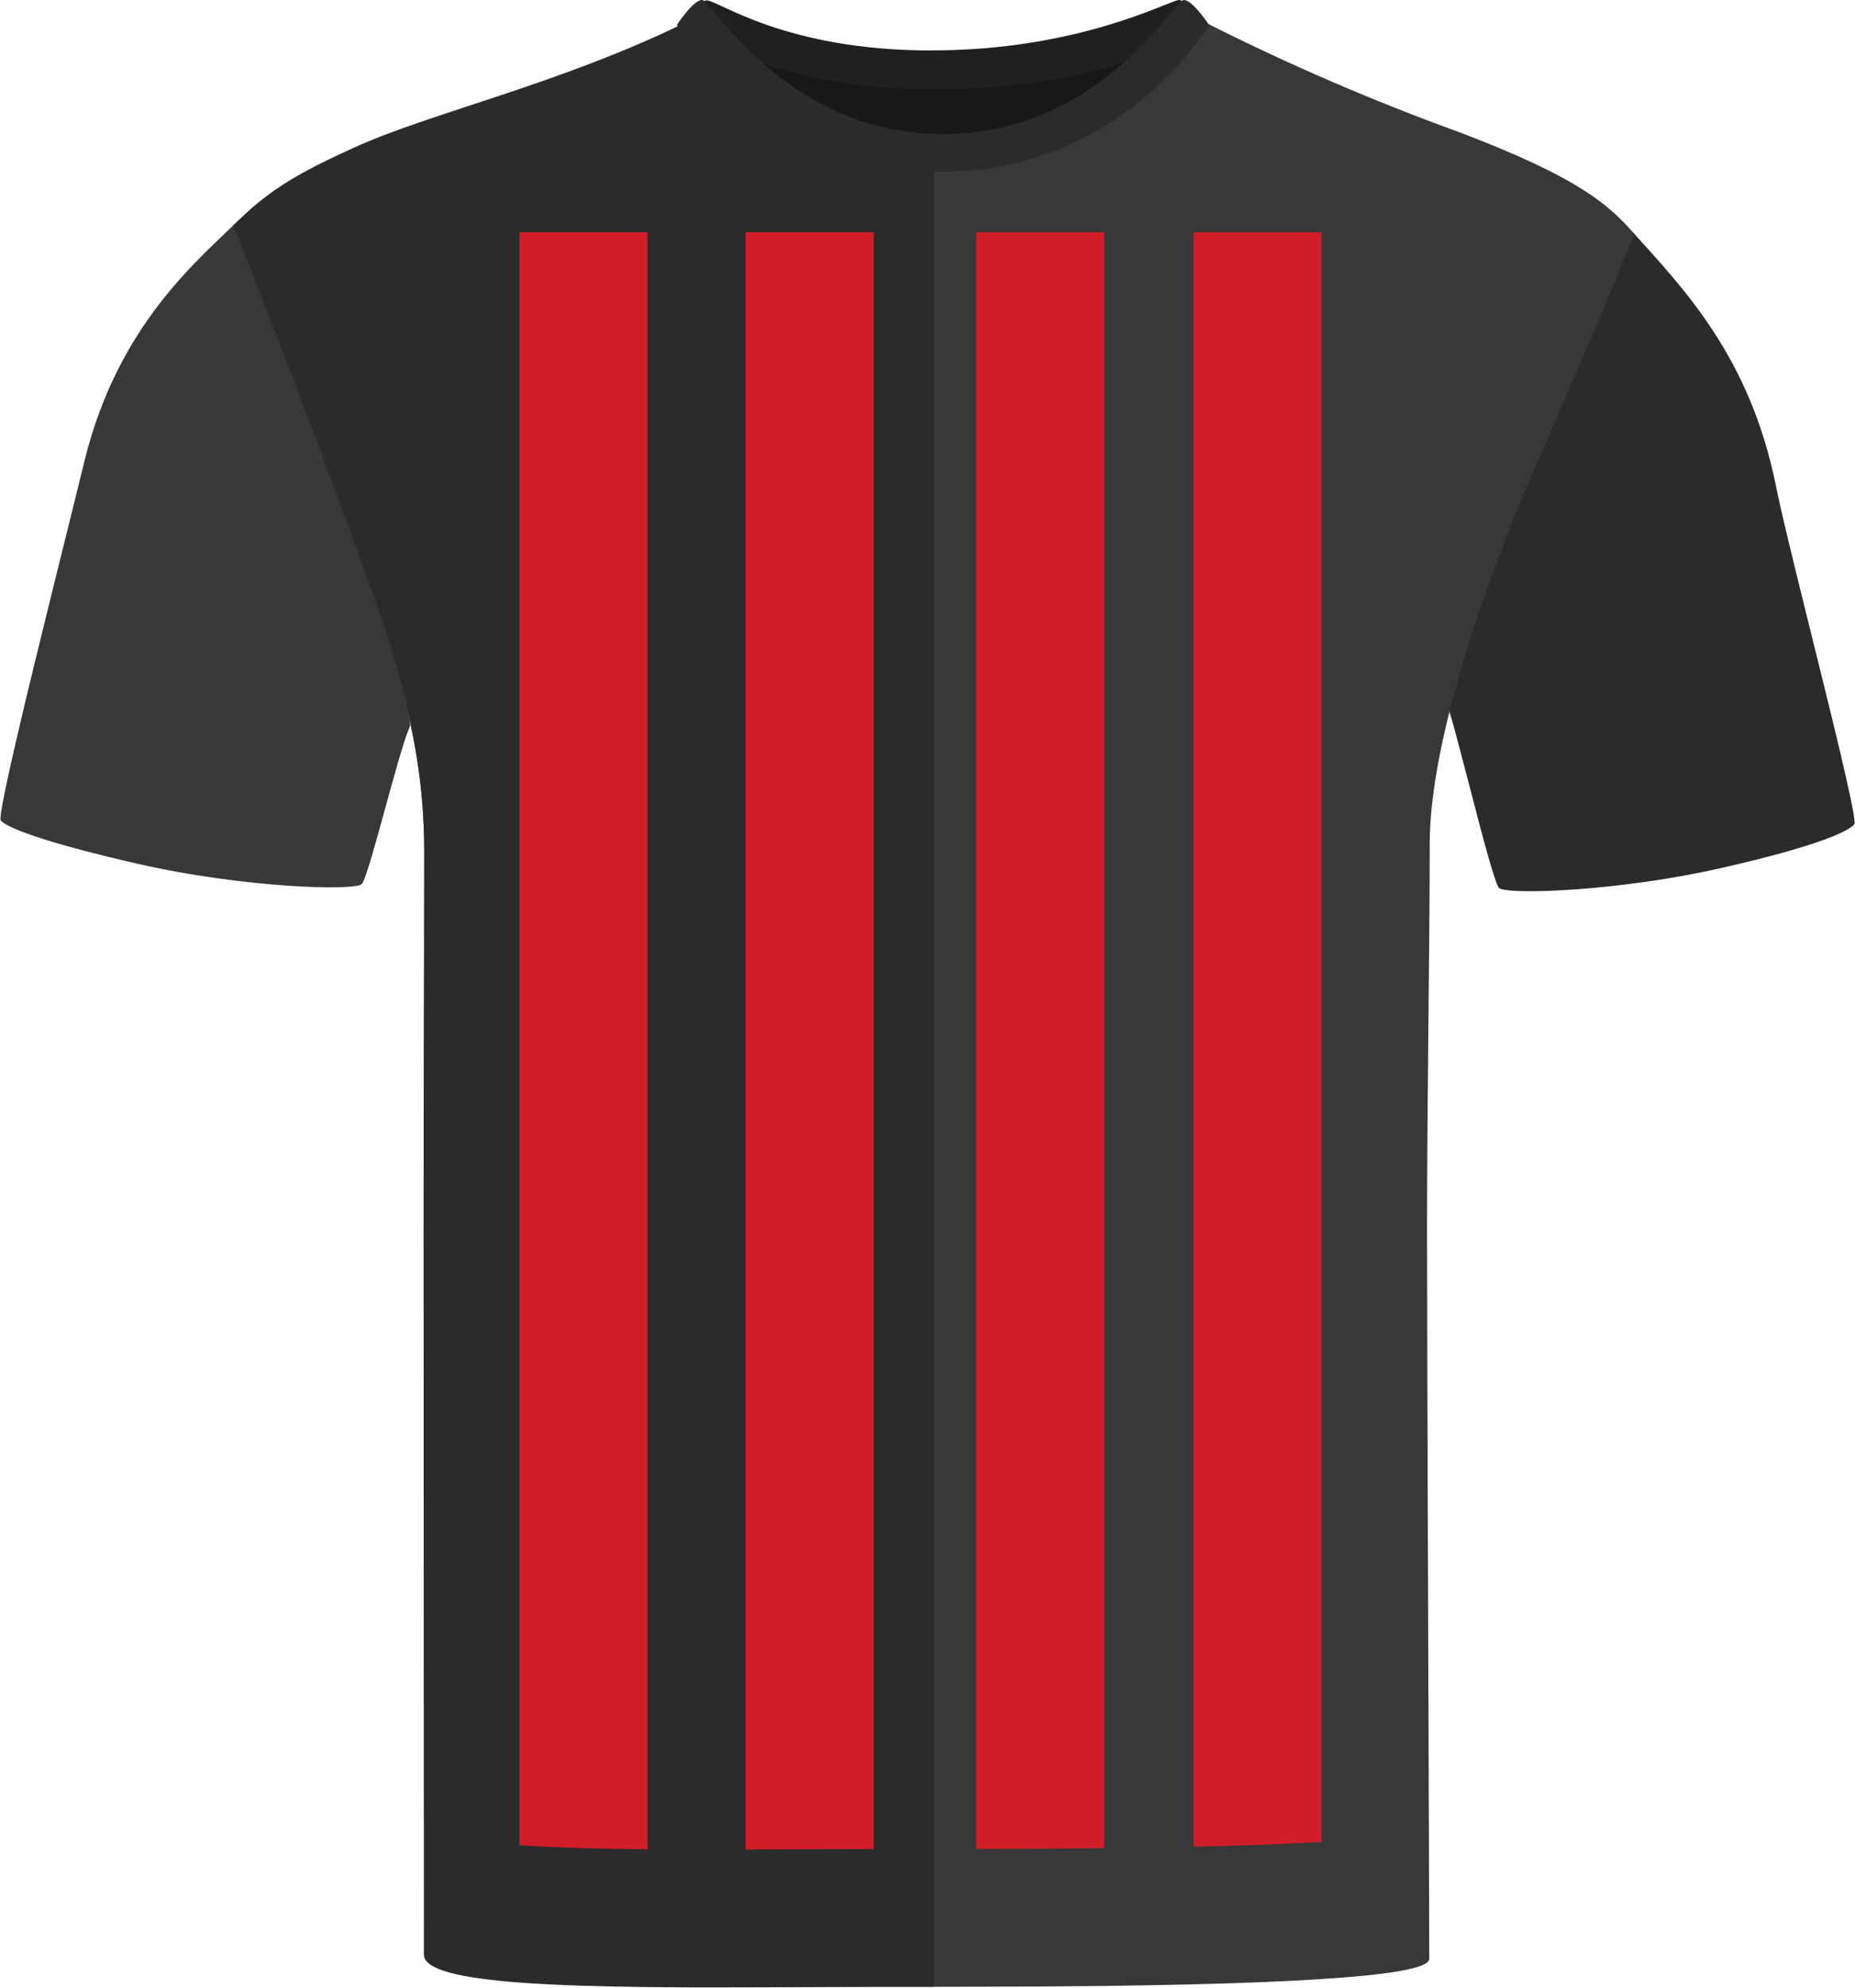
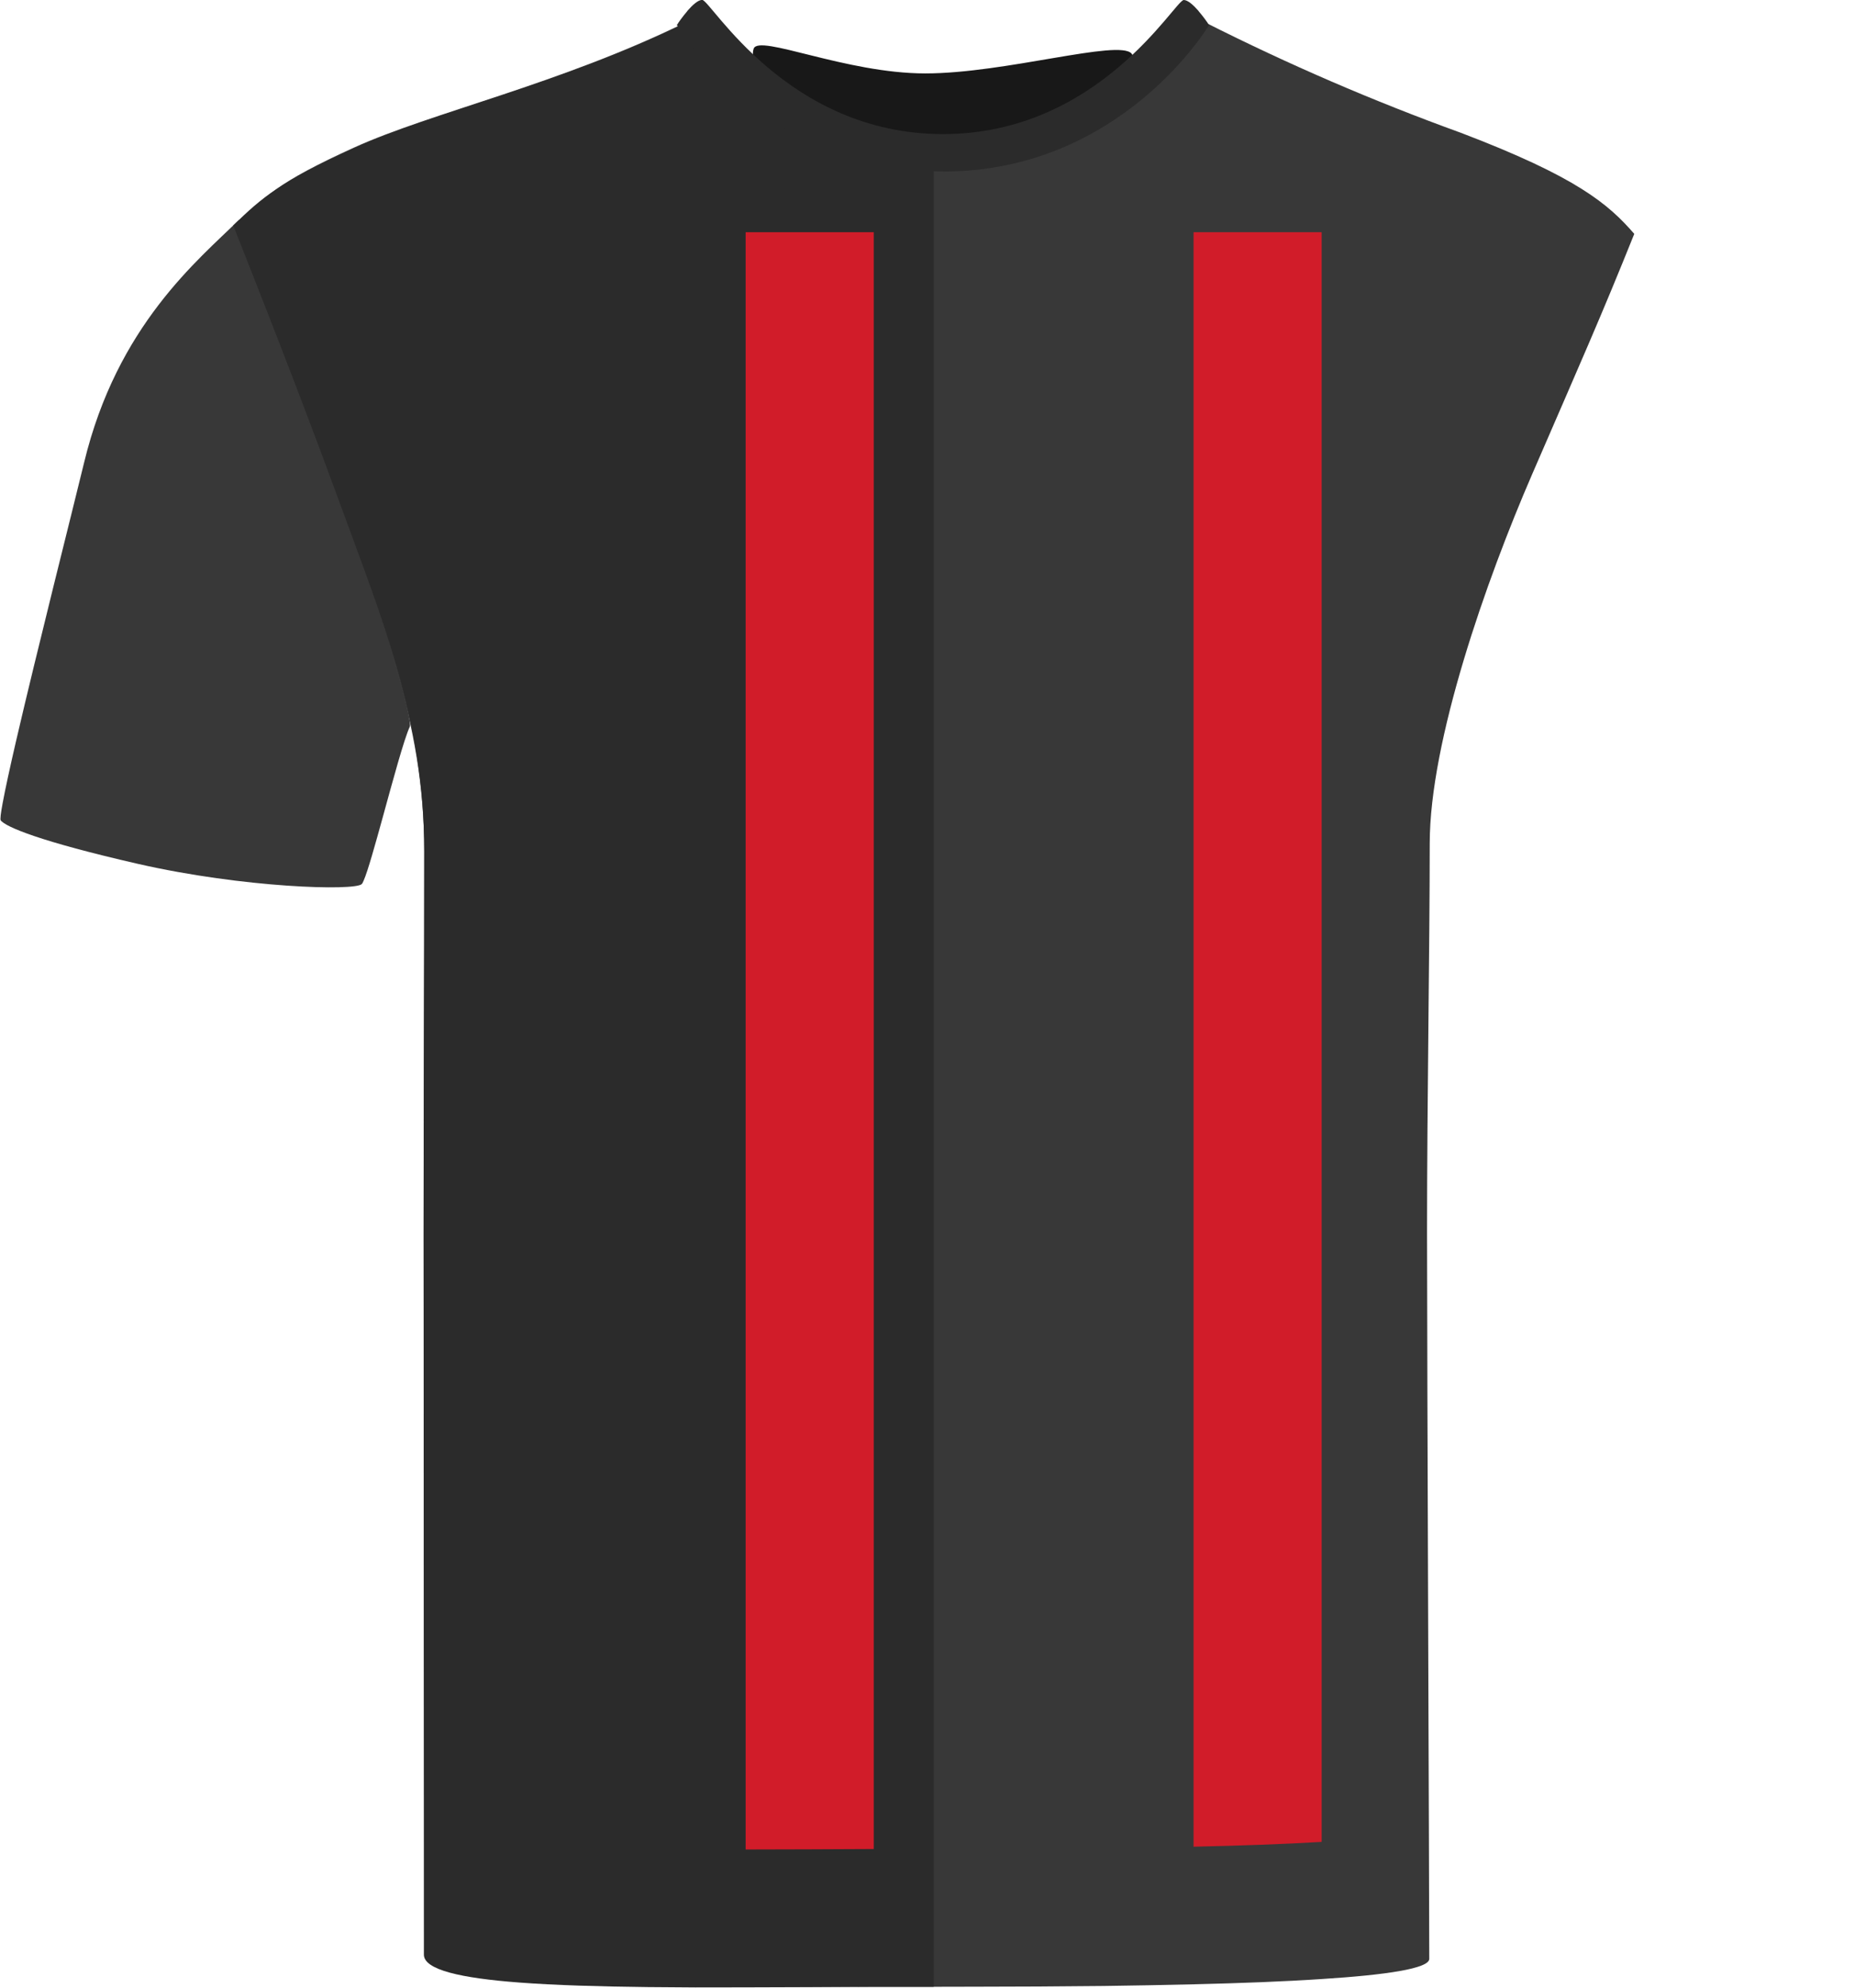
<svg xmlns="http://www.w3.org/2000/svg" id="Livello_1" viewBox="0 0 200.69 214.94">
  <defs>
    <style>.cls-1{fill:#d11c29;}.cls-2{fill:#181818;}.cls-3{fill:#2b2b2b;}.cls-4{fill:#202020;}.cls-5{fill:#383838;}</style>
  </defs>
  <g id="Tracciato_190">
    <path class="cls-2" d="m81.54,5.26c.57-1.59,9.95,2.68,18.57,2.68s20.93-3.72,22.31-2.15c1.38,1.57-7.89,16.25-21.26,16.25s-20.6-14.01-19.62-16.78" />
  </g>
  <path class="cls-5" d="m44.34,78.57c-.62,1.33-1.83,5.8-2.94,9.84-.83,3-1.6,5.77-2.05,6.8-.08.2-.15.33-.21.39-.75.76-12.8.42-24.2-2.18-10.67-2.44-14.3-4-14.86-4.7-.08-.1,0-.77.21-1.89.28-1.52.79-3.84,1.43-6.62,2.28-9.83,6.19-25.27,7.38-30.19,3.58-14.84,12.34-21.9,16.75-26.24,0,0,3.57,11.55,9.79,27.57,6.23,16.03,9,26.59,8.7,27.22Z" />
-   <path class="cls-3" d="m200.65,88.9c0,.12-.01.2-.03.23-.57.7-3.57,2.27-14.25,4.7h.01c-11.4,2.61-23.45,2.95-24.2,2.19-.12-.12-.3-.58-.53-1.28-.52-1.57-1.27-4.35-2.03-7.29-1.12-4.23-2.26-8.77-2.78-10.39-.21-.66,1.58-8.08,7.81-24.11s12-27.84,12-27.84c5.48,6.08,12.67,13.45,15.49,27.45,1.03,5.15,4.83,19.83,6.99,28.96.88,3.75,1.49,6.56,1.52,7.38Z" />
  <path class="cls-5" d="m176.81,25.29c-3.59,8.94-5.78,13.84-11.03,25.95-5.01,11.55-11.1,28.88-11.1,39.98s-.29,27.89-.29,41.97.24,72.34.24,78.64c0,1.05-4.71,1.74-11.64,2.18-4.03.27-8.81.45-13.86.57-3.16.08-6.42.13-9.67.18-4.78.05-9.52.08-13.85.08-1.59.01-3.13.01-4.59.01-19.87,0-55.08.16-55.08-3.95,0-6.88-.11-60.78-.11-77.37s.07-26.25.07-41.46c0-14.33-4.76-25.01-9.54-38.08-4.77-13.07-10.8-29.32-10.8-29.32,2.75-3.3,4.46-4.95,12.76-8.72s22.2-6.84,35.83-13.51h-.01c1.66-.83,11.04,14.79,26.96,14.79,16.71,0,27.54-15.55,29.3-14.8,8.97,4.53,18.2,8.51,27.65,11.93,12.56,4.78,15.95,7.7,18.76,10.93Z" />
  <path class="cls-3" d="m101.02,17.21v197.64c-2.16,0-4.33,0-6.49,0-4.69.02-9.37.06-13.86.06-3.69.02-7.26.01-10.61-.03-5.26-.06-10-.2-13.86-.49-6.37-.48-10.34-1.38-10.34-3.02,0-4.91-.03-61.26-.03-77.85s.07-27.14.07-41.46-4.53-25.03-9.3-38.1c-4.78-13.08-11.37-29.58-11.37-29.58,3.21-3.11,5.03-4.69,13.33-8.46,8.29-3.77,22.19-6.84,35.82-13.52,1.67-.82,10.71,14.8,26.64,14.8Z" />
  <g id="Tracciato_195">
-     <path class="cls-4" d="m100.82,5.45C116.87,5.45,126.58,0,127.57,0c.78.04,2.67,2.39,2.67,2.39,0,0-8.28,7.27-29.43,7.27-18.83,0-26.83-7.27-26.83-7.27,0,0,1.77-2.35,2.45-2.35,1.32,0,8.42,5.42,24.38,5.42" />
-   </g>
+     </g>
  <path class="cls-3" d="m102.05,18.54s-.02,0-.03,0-.02,0-.03,0c-19.35,0-28.76-15.84-28.76-15.84.04-.07.1-.12.14-.19,0,0,0-.02,0-.02,0,0,.44-.65.99-1.29.02-.02.03-.04.04-.06,0,0,0,0,0,0,.52-.59,1.12-1.15,1.57-1.15.93,0,9.14,14.51,26.05,14.51S127.13,0,128.07,0c.44,0,1.05.56,1.57,1.15,0,0,0,0,0,0,.02.02.03.04.04.06.55.64.99,1.29.99,1.29,0,0,0,.01,0,.02.04.07.1.12.14.19,0,0-9.41,15.84-28.76,15.84Z" />
  <path class="cls-1" d="m94.53,25.11v174.84c-4.69.02-9.37.05-13.86.05V25.11h13.86Z" />
-   <path class="cls-1" d="m70.06,25.11v174.87c-5.26-.05-10-.18-13.86-.44V25.11h13.86Z" />
  <path class="cls-1" d="m142.99,25.11v174.07c-4.03.24-8.81.41-13.86.52V25.11h13.86Z" />
-   <path class="cls-1" d="m119.46,25.11v174.75c-4.78.05-9.52.07-13.85.07V25.11h13.85Z" />
</svg>